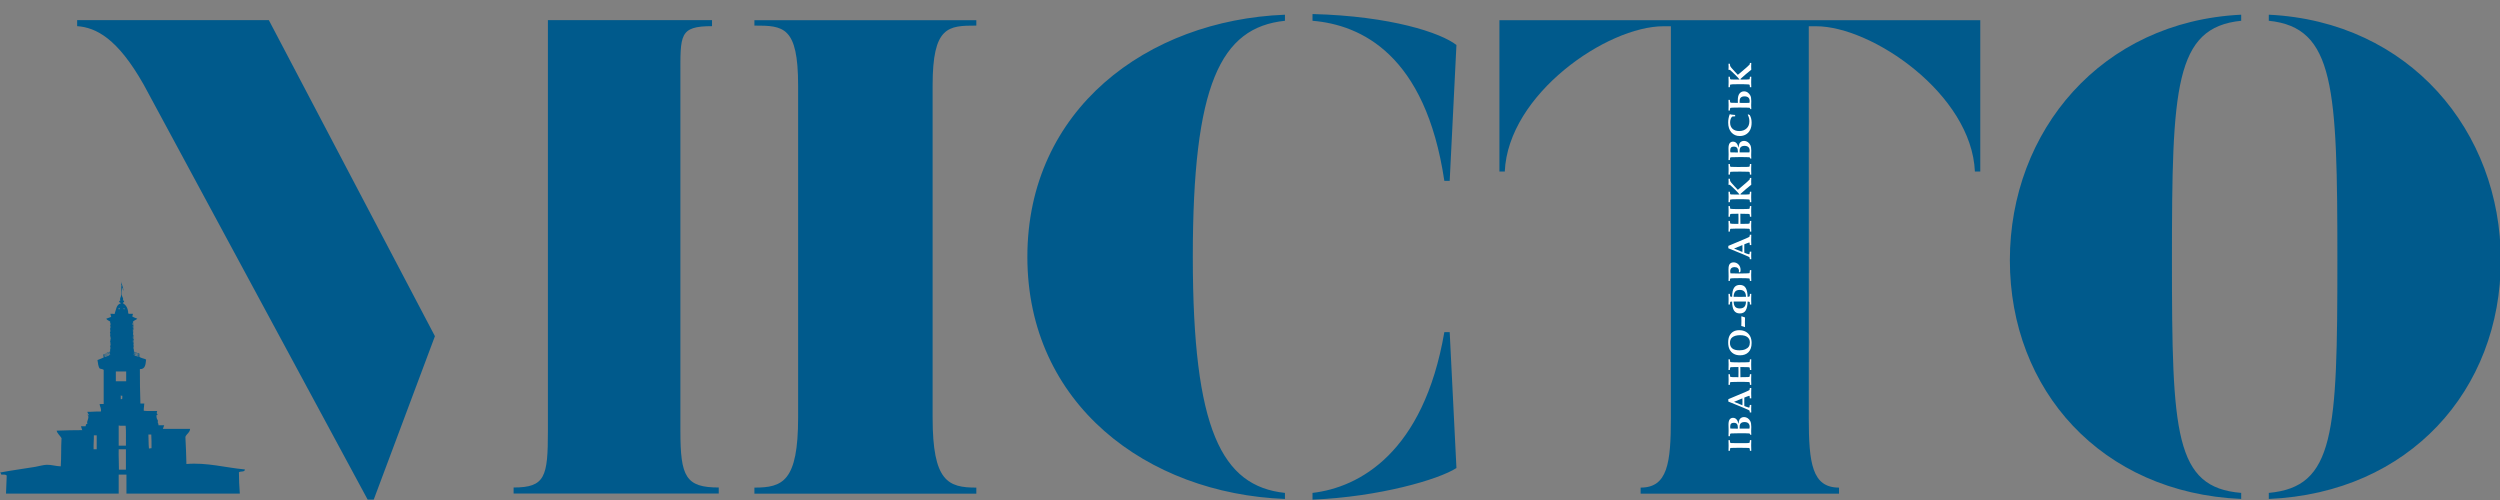
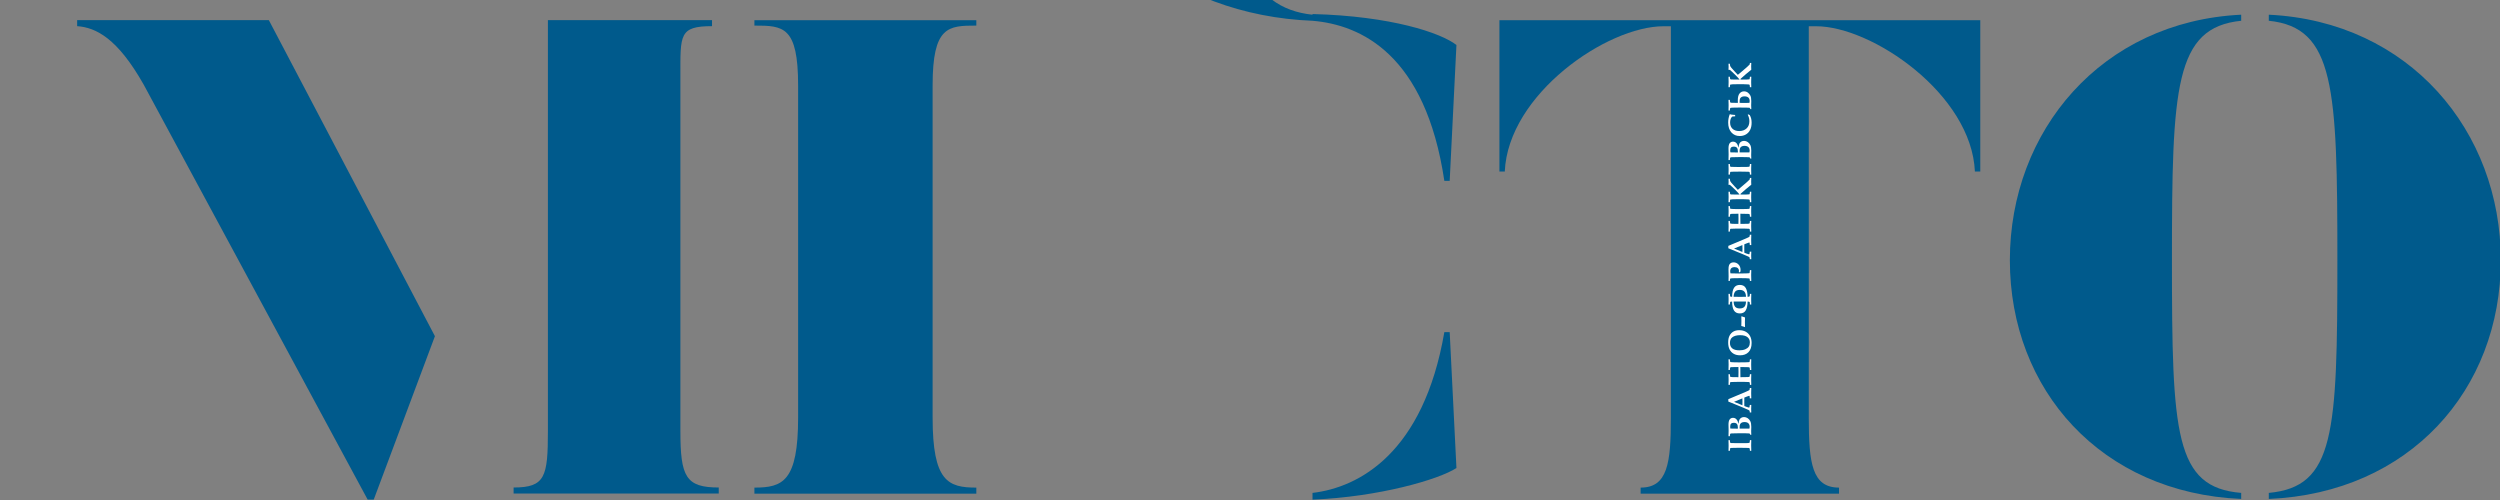
<svg xmlns="http://www.w3.org/2000/svg" xmlns:ns1="http://www.inkscape.org/namespaces/inkscape" xmlns:ns2="http://sodipodi.sourceforge.net/DTD/sodipodi-0.dtd" id="svg2" version="1.1" ns1:version="0.91 r13725" xml:space="preserve" width="600" height="120" viewBox="0 0 600 120" ns2:docname="misto_logo.svg">
  <rect x="0" y="0" width="600" height="120" fill="#808080" stroke="none" />
  <defs id="defs6">
    <clipPath clipPathUnits="userSpaceOnUse" id="clipPath16">
      <path d="m 0,910.454 841.89,0 L 841.89,0 0,0 0,910.454 Z" id="path18" ns1:connector-curvature="0" />
    </clipPath>
  </defs>
  <ns2:namedview pagecolor="#ffffff" bordercolor="#666666" borderopacity="1" objecttolerance="10" gridtolerance="10" guidetolerance="10" ns1:pageopacity="0" ns1:pageshadow="2" ns1:window-width="1920" ns1:window-height="1056" id="namedview4" showgrid="false" ns1:zoom="0.5865283" ns1:cx="546.58383" ns1:cy="74.306277" ns1:window-x="1366" ns1:window-y="0" ns1:window-maximized="1" ns1:current-layer="g10" fit-margin-top="0" fit-margin-left="0" fit-margin-right="0" fit-margin-bottom="0" />
  <g id="g10" ns1:groupmode="layer" ns1:label="logo" transform="matrix(1.25,0,0,-1.25,-4.587,620.076)">
    <g id="g4446" transform="matrix(0.599,0,0,0.599,-7.512,158.434)">
      <g style="fill:#000000;fill-opacity:1" transform="matrix(1.892,0,0,1.892,249.046,407.39)" id="g44">
        <path ns1:connector-curvature="0" id="path46" style="fill:#005a8c;fill-opacity:1;fill-rule:nonzero;stroke:none" d="m 0,0 0,-1.027 -34.752,0 0,1.027 c 5.356,0 5.811,1.817 5.811,9.57 l 0,69.614 27.802,0 0,-1.026 c -5.585,0 -5.357,-1.48 -5.357,-8.432 l 0,-60.156 C -6.496,1.817 -5.584,0 0,0 m -58.451,-2.055 -1.024,0 -37.942,70.301 c -4.443,7.863 -8.089,9.686 -11.279,9.912 l 0,1.026 32.473,0 28.14,-53.549 -10.368,-27.69 z" />
      </g>
      <g style="fill:#005a8c;fill-opacity:1" transform="matrix(1.892,0,0,1.892,331.613,557.173)" id="g48">
        <path ns1:connector-curvature="0" id="path50" style="fill:#005a8c;fill-opacity:1;fill-rule:nonzero;stroke:none" d="m 0,0 0,-0.912 c -4.783,0 -7.405,-0.113 -7.405,-10.139 l 0,-56.285 c 0,-10.82 2.622,-11.848 7.405,-11.848 l 0,-1.027 -37.597,0 0,1.027 c 4.783,0 7.405,1.028 7.405,11.848 l 0,56.285 c 0,10.026 -2.506,10.139 -7.405,10.139 L -37.597,0 0,0 Z" />
      </g>
      <g style="fill:#005a8c;fill-opacity:1" transform="matrix(1.892,0,0,1.892,485.507,413.634)" id="g52">
-         <path ns1:connector-curvature="0" id="path54" style="fill:#005a8c;fill-opacity:1;fill-rule:nonzero;stroke:none" d="m 0,0 c -2.963,-1.935 -13.104,-4.897 -24.384,-5.355 l 0,1.14 c 7.862,0.914 18.799,6.723 22.333,27.231 l 0.908,0 L 0,0 Z m -24.384,75.77 0,1.142 C -11.052,76.566 -2.622,73.717 0,71.668 l -1.143,-23.016 -0.908,0 c -3.19,21.418 -14.128,26.43 -22.333,27.118 m -4.67,-79.985 0,-1.026 c -23.356,0.913 -43.638,16.067 -43.638,41.018 0,24.953 20.282,40.106 43.638,41.021 l 0,-1.028 c -10.938,-1.139 -15.61,-10.825 -15.61,-39.993 0,-29.279 4.899,-38.851 15.61,-39.992" />
+         <path ns1:connector-curvature="0" id="path54" style="fill:#005a8c;fill-opacity:1;fill-rule:nonzero;stroke:none" d="m 0,0 c -2.963,-1.935 -13.104,-4.897 -24.384,-5.355 l 0,1.14 c 7.862,0.914 18.799,6.723 22.333,27.231 l 0.908,0 L 0,0 Z m -24.384,75.77 0,1.142 C -11.052,76.566 -2.622,73.717 0,71.668 l -1.143,-23.016 -0.908,0 c -3.19,21.418 -14.128,26.43 -22.333,27.118 c -23.356,0.913 -43.638,16.067 -43.638,41.018 0,24.953 20.282,40.106 43.638,41.021 l 0,-1.028 c -10.938,-1.139 -15.61,-10.825 -15.61,-39.993 0,-29.279 4.899,-38.851 15.61,-39.992" />
      </g>
      <g style="fill:#005a8c;fill-opacity:1" transform="matrix(1.892,0,0,1.892,653.411,557.173)" id="g56">
        <path ns1:connector-curvature="0" id="path58" style="fill:#005a8c;fill-opacity:1;fill-rule:nonzero;stroke:none" d="m 0,0 0,-25.635 -0.91,0 c -0.571,13.106 -17.436,24.61 -26.892,24.61 l -1.252,0 0,-66.311 c 0,-7.75 0.57,-11.848 5.125,-11.848 l 0,-1.027 -33.61,0 0,1.027 c 4.557,0 5.126,4.098 5.126,11.848 l 0,66.311 -1.252,0 c -9.568,0 -26.318,-11.504 -26.89,-24.61 l -0.908,0 0,25.635 L 0,0 Z" />
      </g>
      <g style="fill:#005a8c;fill-opacity:1" transform="matrix(1.892,0,0,1.892,745.892,403.72)" id="g60">
        <path ns1:connector-curvature="0" id="path62" style="fill:#005a8c;fill-opacity:1;fill-rule:nonzero;stroke:none" d="M 0,0 0,1.026 C 11.163,2.053 11.62,11.05 11.62,40.449 11.62,69.731 11.163,79.872 0,81.011 l 0,1.028 C 23.811,80.899 39.307,62.325 39.307,40.449 39.307,18.46 23.811,1.026 0,0 m -4.675,1.026 0,-1.026 c -23.697,1.026 -39.191,18.46 -39.191,40.449 0,21.876 15.494,40.45 39.191,41.59 l 0,-1.028 c -11.279,-1.139 -11.732,-11.28 -11.732,-40.562 0,-29.399 0.453,-38.509 11.732,-39.423" />
      </g>
      <g style="fill:#005a8c;fill-opacity:1" transform="matrix(1.892,0,0,1.892,48.753,424.119)" id="g64">
-         <path ns1:connector-curvature="0" id="path66" style="fill:#005a8c;fill-opacity:1;fill-rule:evenodd;stroke:none" d="m 0,0 0.481,0 0,-2.365 -0.525,0 C -0.078,-1.527 0.014,-0.818 0,0 m 2.671,13.931 c 0.144,-0.078 -0.05,-0.177 -0.088,-0.22 l 0.177,0 c -0.194,-0.256 -0.738,-0.4 -1.008,-0.438 0.17,0.255 0.62,0.227 0.831,0.438 -0.329,-0.065 -0.569,-0.217 -0.875,-0.307 0.155,0.341 0.705,0.288 0.963,0.527 m 0.132,0 c -0.037,-0.259 0.025,0.176 0,0 m 0,0.438 c -0.037,-0.26 0.025,0.177 0,0 m 0,0.613 c 0.082,0.108 0.03,-0.289 0.044,-0.394 -0.081,-0.106 -0.031,0.289 -0.044,0.394 m 0,0.528 C 2.876,15.636 2.837,15.283 2.847,15.201 2.773,15.077 2.811,15.425 2.803,15.51 m 0,1.75 c 0.051,0.142 0.05,-0.117 0.044,-0.174 -0.051,-0.142 -0.05,0.117 -0.044,0.174 m 0,0.658 C 2.887,18.013 2.83,17.598 2.847,17.479 2.763,17.385 2.818,17.8 2.803,17.918 m 0,0.569 c 0.078,0.118 0.031,-0.257 0.044,-0.35 -0.078,-0.117 -0.033,0.256 -0.044,0.35 m 0,0.527 c 0.078,0.118 0.031,-0.257 0.044,-0.35 -0.078,-0.118 -0.033,0.255 -0.044,0.35 m 0,-5.303 c 0.051,0.174 0.051,-0.172 0,0 m 0.92,-2.889 1.752,0 0,-1.665 -1.752,0 0,1.665 z m 0.526,10.776 c 0.161,0.004 0.15,-0.219 0.043,-0.264 -0.185,0.021 -0.102,0.174 -0.043,0.264 m 0.438,3.854 C 4.747,25.594 4.73,25.299 4.73,25.233 4.67,25.094 4.687,25.387 4.687,25.452 m 0.481,-3.896 0,-0.222 C 5.045,21.328 5.042,21.441 5.037,21.556 l 0.131,0 z M 4.774,6.133 l -0.219,0 0,0.615 C 4.658,6.748 4.684,6.672 4.819,6.701 4.801,6.517 4.86,6.251 4.774,6.133 m 0.657,-7.887 -1.225,0 0,3.419 C 4.516,1.568 5.005,1.648 5.388,1.623 5.49,0.584 5.402,-0.643 5.431,-1.754 m 0,-4.071 -1.182,0 c 0.007,1.218 -0.076,2.167 -0.043,3.46 l 1.225,0 0,-3.46 z M 6.57,19.101 C 6.665,19.02 6.663,18.844 6.657,18.664 6.476,18.656 6.612,18.968 6.57,19.101 M 6.614,18.4 C 6.591,18.437 6.568,18.471 6.57,18.531 6.797,18.435 6.557,17.796 6.614,18.4 m 0,-0.57 C 6.591,17.865 6.568,17.901 6.57,17.96 6.8,17.821 6.553,17.172 6.614,17.83 m 0.089,-1.488 c -0.186,0.004 -0.044,0.335 -0.089,0.48 0.066,0.049 0.05,-0.356 0.089,-0.48 m 0,-0.658 C 6.515,15.701 6.66,16.051 6.614,16.209 6.705,16.096 6.708,15.893 6.703,15.684 m 0,-0.483 C 6.624,15.086 6.669,15.459 6.657,15.553 6.736,15.67 6.69,15.297 6.703,15.201 m 0,-0.613 c -0.086,-0.095 -0.029,0.32 -0.046,0.438 0.086,0.095 0.029,-0.32 0.046,-0.438 m 0,-0.525 c 0.05,0.175 0.05,-0.174 0,0 m 0,-0.219 c 0.05,0.174 0.05,-0.172 0,0 m -0.046,0.525 c 0.03,0.127 -0.088,-0.384 0,0 m 0.046,-0.658 c 0.002,0.005 -0.004,0.045 0,0.045 0.21,0.035 -0.21,-0.28 0,-0.045 m 0.919,-0.394 c -0.31,0.087 -0.685,0.103 -0.833,0.353 0.3,-0.096 0.673,-0.114 0.833,-0.353 M 6.789,14.063 C 7.028,13.973 7.703,13.873 7.534,13.67 7.546,13.608 7.631,13.619 7.665,13.58 7.49,13.469 6.893,13.643 6.789,13.889 7.07,13.849 7.243,13.699 7.534,13.67 7.347,13.863 6.904,13.798 6.789,14.063 M 9.725,0.133 C 9.769,-0.611 9.777,-1.391 9.769,-2.189 9.576,-2.16 9.521,-2.264 9.331,-2.234 9.256,-1.488 9.28,-0.648 9.242,0.133 l 0.483,0 z m -25.409,-6.791 c 0.364,0 0.782,0.051 0.92,-0.176 -0.045,-0.984 -0.084,-2.005 -0.12,-3.037 l 19.09,0 0,3.213 c 0.386,-0.008 0.982,0.012 1.225,0 l 0.089,0 0,-3.213 19.207,0 c -0.085,1.216 -0.153,2.419 -0.152,3.607 0.258,0.237 1.02,-0.027 1.008,0.483 -3.272,0.297 -6.454,1.213 -9.901,0.92 -0.035,1.554 -0.093,3.089 -0.175,4.599 0.208,0.517 0.789,0.762 0.789,1.358 l -4.601,0 c 0.072,0.207 0.16,0.396 0.22,0.611 l -0.963,0 c 0.016,0.43 -0.238,0.363 -0.089,0.746 -0.162,0.315 -0.259,0.443 -0.262,0.877 0.028,0.145 0.187,0.164 0.262,0.264 C 10.537,3.587 10.674,3.92 10.731,4.118 9.987,4.147 9.126,4.061 8.454,4.162 8.433,4.619 8.537,4.955 8.542,5.389 l -0.657,0 c -0.076,2.007 -0.081,3.67 -0.089,5.825 0.928,-0.036 0.97,0.813 1.052,1.623 -0.339,0.2 -0.868,0.21 -1.138,0.48 l 0,0.527 c -0.322,0.101 -0.672,0.176 -0.921,0.349 -0.078,0.99 0.045,2.178 -0.132,3.067 -0.025,-0.09 0.055,-0.288 -0.043,-0.305 0.095,0.635 0.162,1.93 0,2.277 0.163,0.26 0.548,0.298 0.744,0.524 -0.279,0.113 -0.574,0.215 -0.831,0.353 -0.015,0.204 0.086,0.291 0.087,0.481 -0.255,0.023 -0.605,-0.051 -0.788,0.045 -0.027,0.863 -0.347,1.433 -0.921,1.751 0.019,0.171 0.261,0.12 0.22,0.35 -0.014,0.118 -0.185,0.08 -0.22,0.174 0.196,0.252 -0.143,0.526 -0.175,0.877 -0.034,0.395 0.072,0.842 0.044,1.229 0.17,-0.08 0.102,-0.396 0.22,-0.527 0.022,0.636 -0.339,1.121 -0.351,1.576 -0.059,-0.743 0.079,-1.605 0,-2.278 C 4.596,23.389 4.304,23.104 4.511,22.869 4.41,22.808 4.268,22.791 4.292,22.605 4.337,22.475 4.543,22.506 4.555,22.342 3.783,22.167 3.767,21.232 3.503,20.546 3.309,20.599 3.056,20.595 2.803,20.59 2.816,20.384 2.896,20.244 2.935,20.063 2.635,19.983 2.402,19.836 2.102,19.756 2.229,19.508 2.526,19.423 2.76,19.277 2.82,18.393 2.676,17.654 2.76,16.864 2.773,16.731 2.856,16.557 2.847,16.386 2.836,16.203 2.632,15.941 2.803,15.727 2.83,15.873 2.747,16.135 2.847,16.209 2.788,15.566 2.725,14.93 2.76,14.193 2.441,14.074 2.117,13.96 1.838,13.8 2.183,13.825 2.487,14.107 2.76,14.063 2.604,13.939 1.65,13.463 1.752,13.756 l -0.088,0 C 1.553,13.629 1.649,13.334 1.664,13.187 1.336,13.018 0.961,12.896 0.613,12.748 0.709,12.232 0.723,11.629 1.007,11.303 1.24,11.244 1.503,11.217 1.664,11.086 l 0,-5.783 C 1.437,5.281 1.121,5.35 0.963,5.256 1.031,4.871 1.31,4.473 1.182,4.029 0.376,4.063 -0.294,3.96 -1.096,3.987 -1.069,3.734 -0.83,3.467 -0.79,3.374 -0.936,3.372 -0.938,3.516 -1.096,3.507 -0.619,3.004 -1.318,2.424 -1.096,1.928 -1.379,1.979 -1.343,1.707 -1.403,1.534 l -0.788,0 C -2.139,1.292 -2.025,1.117 -1.973,0.877 -3.482,0.861 -4.81,0.859 -6.31,0.788 c 0.149,-0.55 0.581,-0.821 0.833,-1.27 -0.098,-1.538 -0.025,-3.245 -0.131,-4.774 -0.801,0.012 -1.579,0.287 -2.366,0.262 -0.628,-0.018 -1.31,-0.24 -1.971,-0.351 -1.974,-0.324 -4.007,-0.593 -5.957,-0.963 0.143,-0.046 0.153,-0.225 0.218,-0.35" />
-       </g>
+         </g>
      <g transform="matrix(1.892,0,0,1.892,580.014,419.154)" id="g70">
        <path ns1:connector-curvature="0" id="path72" style="fill:#ffffff;fill-opacity:1;fill-rule:nonzero;stroke:none" d="M 0,0 -0.231,0 C -0.244,0.252 -0.265,0.395 -0.295,0.428 -0.324,0.46 -0.396,0.48 -0.512,0.487 -0.754,0.502 -1.205,0.509 -1.866,0.509 -2.119,0.509 -2.485,0.506 -2.967,0.498 -3.295,0.494 -3.476,0.487 -3.507,0.477 -3.539,0.466 -3.563,0.446 -3.577,0.418 -3.599,0.379 -3.615,0.238 -3.63,0 l -0.231,0 c 0.012,0.379 0.019,0.667 0.019,0.867 0,0.345 -0.007,0.656 -0.019,0.936 l 0.231,0 c 0.015,-0.251 0.034,-0.393 0.059,-0.425 0.025,-0.032 0.083,-0.053 0.172,-0.063 0.176,-0.013 0.533,-0.021 1.071,-0.021 0.716,0 1.214,0.002 1.495,0.008 0.282,0.006 0.449,0.022 0.502,0.05 0.025,0.01 0.044,0.034 0.058,0.07 0.012,0.035 0.027,0.162 0.042,0.381 L 0,1.803 -0.009,1.478 C -0.016,1.272 -0.02,1.089 -0.02,0.928 L 0,0 Z" />
      </g>
      <g transform="matrix(1.892,0,0,1.892,579.422,426.277)" id="g74">
        <path ns1:connector-curvature="0" id="path76" style="fill:#ffffff;fill-opacity:1;fill-rule:nonzero;stroke:none" d="m 0,0 c 0.027,0.106 0.041,0.206 0.041,0.3 0,0.26 -0.075,0.459 -0.225,0.598 -0.149,0.139 -0.369,0.208 -0.659,0.208 -0.188,0 -0.344,-0.031 -0.463,-0.094 C -1.427,0.949 -1.516,0.862 -1.574,0.751 -1.634,0.641 -1.662,0.483 -1.662,0.278 L -1.66,0 -1.588,0 -0.876,-0.005 -0.154,0 0,0 Z m -1.957,-0.008 0,0.144 c 0,0.309 -0.056,0.527 -0.168,0.653 -0.111,0.126 -0.287,0.189 -0.525,0.189 -0.21,0 -0.364,-0.051 -0.462,-0.154 -0.1,-0.101 -0.15,-0.268 -0.15,-0.502 0,-0.086 0.008,-0.191 0.023,-0.316 0.563,-0.011 0.908,-0.017 1.035,-0.017 l 0.247,0.003 z m 2.27,-1.056 -0.129,0 c -0.063,0.104 -0.12,0.184 -0.17,0.239 -0.253,0.022 -0.814,0.033 -1.679,0.033 -0.628,0 -1.072,-0.01 -1.332,-0.027 -0.142,-0.009 -0.224,-0.029 -0.248,-0.059 -0.036,-0.039 -0.061,-0.18 -0.071,-0.418 l -0.232,0 0.011,0.528 0.009,0.406 c 0,0.122 -0.003,0.303 -0.01,0.544 -0.006,0.233 -0.01,0.4 -0.01,0.501 0,0.407 0.069,0.699 0.204,0.875 0.137,0.176 0.323,0.264 0.558,0.264 0.242,0 0.44,-0.087 0.594,-0.26 0.153,-0.174 0.262,-0.42 0.329,-0.737 l 0.021,0 c 0.033,0.326 0.083,0.555 0.15,0.688 0.066,0.131 0.169,0.237 0.308,0.318 0.14,0.08 0.298,0.121 0.477,0.121 0.219,0 0.426,-0.066 0.62,-0.2 C -0.093,1.619 0.057,1.443 0.159,1.224 0.262,1.004 0.313,0.695 0.313,0.298 0.313,0.219 0.311,0.101 0.304,-0.057 0.298,-0.204 0.294,-0.324 0.294,-0.418 c 0,-0.104 0.007,-0.319 0.019,-0.646" />
      </g>
      <g transform="matrix(1.892,0,0,1.892,574.489,434.848)" id="g78">
        <path ns1:connector-curvature="0" id="path80" style="fill:#ffffff;fill-opacity:1;fill-rule:nonzero;stroke:none" d="m 0,0 1.415,-0.58 c 0.01,0.169 0.014,0.354 0.014,0.559 0,0.212 -0.004,0.417 -0.014,0.611 L 0,0 Z M 2.67,-1.805 C 2.661,-1.633 2.644,-1.526 2.618,-1.485 2.6,-1.458 2.53,-1.415 2.409,-1.356 2.171,-1.245 1.84,-1.102 1.415,-0.927 l -2.386,0.975 0,0.403 2.956,1.244 c 0.373,0.162 0.578,0.261 0.613,0.299 0.036,0.038 0.06,0.153 0.072,0.349 l 0.251,0 C 2.908,2.043 2.901,1.761 2.901,1.495 2.901,1.178 2.908,0.876 2.921,0.59 l -0.251,0 C 2.661,0.809 2.649,0.935 2.634,0.969 2.619,1.002 2.592,1.02 2.553,1.02 2.519,1.02 2.401,0.98 2.203,0.904 L 1.743,0.723 C 1.737,0.494 1.734,0.24 1.734,-0.041 c 0,-0.245 0.003,-0.467 0.009,-0.667 L 2.052,-0.829 C 2.137,-0.862 2.262,-0.902 2.429,-0.95 2.466,-0.961 2.5,-0.967 2.53,-0.967 c 0.041,0 0.072,0.019 0.088,0.054 0.017,0.036 0.034,0.165 0.052,0.387 l 0.251,0 c -0.013,-0.18 -0.02,-0.404 -0.02,-0.671 0,-0.255 0.007,-0.457 0.02,-0.608 l -0.251,0 z" />
      </g>
      <g transform="matrix(1.892,0,0,1.892,580.014,440.29)" id="g82">
        <path ns1:connector-curvature="0" id="path84" style="fill:#ffffff;fill-opacity:1;fill-rule:nonzero;stroke:none" d="M 0,0 -0.231,0 C -0.242,0.242 -0.259,0.38 -0.279,0.411 -0.3,0.444 -0.344,0.465 -0.41,0.477 -0.511,0.495 -0.765,0.504 -1.172,0.504 L -2.678,0.501 C -3.186,0.499 -3.463,0.49 -3.509,0.474 -3.536,0.465 -3.558,0.448 -3.572,0.427 -3.597,0.39 -3.615,0.247 -3.63,0 l -0.231,0 c 0.012,0.368 0.019,0.659 0.019,0.874 0,0.34 -0.007,0.65 -0.019,0.932 l 0.231,0 c 0.015,-0.226 0.031,-0.359 0.049,-0.4 0.012,-0.023 0.028,-0.041 0.05,-0.052 0.035,-0.018 0.141,-0.031 0.319,-0.039 0.265,-0.008 0.532,-0.012 0.804,-0.012 l 0.228,0 c 0.009,0.189 0.014,0.492 0.014,0.906 0,0.368 -0.005,0.639 -0.014,0.813 C -2.775,3.023 -3.172,3.018 -3.369,3.003 -3.473,2.995 -3.537,2.977 -3.562,2.945 -3.597,2.903 -3.619,2.762 -3.63,2.519 l -0.231,0 c 0.012,0.456 0.019,0.764 0.019,0.925 0,0.277 -0.007,0.569 -0.019,0.877 l 0.231,0 C -3.615,4.087 -3.599,3.95 -3.577,3.911 -3.566,3.89 -3.551,3.872 -3.528,3.861 -3.49,3.845 -3.341,3.833 -3.079,3.825 -2.68,3.813 -2.355,3.807 -2.108,3.807 l 1.25,0.016 c 0.282,0.004 0.444,0.012 0.486,0.025 0.043,0.012 0.072,0.034 0.09,0.063 0.017,0.029 0.035,0.166 0.051,0.41 L 0,4.321 -0.009,4.017 C -0.016,3.787 -0.02,3.607 -0.02,3.478 -0.02,3.206 -0.013,2.887 0,2.519 l -0.231,0 C -0.242,2.762 -0.263,2.9 -0.291,2.934 -0.319,2.967 -0.395,2.987 -0.517,2.995 -0.725,3.008 -1.17,3.017 -1.853,3.022 l 0,-0.684 c 0,-0.394 0.004,-0.739 0.012,-1.035 l 0.182,0 c 0.48,0 0.841,0.006 1.081,0.018 0.162,0.01 0.256,0.032 0.282,0.066 0.026,0.035 0.049,0.175 0.065,0.419 L 0,1.806 -0.009,1.48 C -0.016,1.274 -0.02,1.091 -0.02,0.929 L 0,0 Z" />
      </g>
      <g transform="matrix(1.892,0,0,1.892,579.556,453.921)" id="g86">
        <path ns1:connector-curvature="0" id="path88" style="fill:#ffffff;fill-opacity:1;fill-rule:nonzero;stroke:none" d="m 0,0 c 0,0.369 -0.136,0.663 -0.409,0.882 -0.273,0.22 -0.688,0.329 -1.243,0.329 -0.584,0 -1.033,-0.125 -1.345,-0.377 -0.251,-0.203 -0.377,-0.518 -0.377,-0.941 0,-0.397 0.132,-0.704 0.394,-0.92 0.262,-0.218 0.667,-0.327 1.211,-0.327 0.394,0 0.727,0.06 0.999,0.179 0.273,0.119 0.469,0.271 0.589,0.455 C -0.06,-0.535 0,-0.295 0,0 m 0.297,-0.104 c 0,-0.677 -0.173,-1.196 -0.522,-1.555 -0.346,-0.36 -0.826,-0.539 -1.434,-0.539 -0.426,0 -0.788,0.087 -1.086,0.261 -0.298,0.174 -0.527,0.416 -0.687,0.725 -0.159,0.309 -0.239,0.706 -0.239,1.193 0,0.468 0.076,0.85 0.23,1.147 0.153,0.298 0.366,0.527 0.638,0.687 0.273,0.161 0.607,0.242 1.003,0.242 0.43,0 0.8,-0.089 1.113,-0.265 C -0.374,1.615 -0.132,1.367 0.04,1.048 0.211,0.728 0.297,0.344 0.297,-0.104" />
      </g>
      <g transform="matrix(1.892,0,0,1.892,578.005,458.885)" id="g90">
        <path ns1:connector-curvature="0" id="path92" style="fill:#ffffff;fill-opacity:1;fill-rule:nonzero;stroke:none" d="m 0,0 -0.053,-0.038 c -0.159,0.073 -0.35,0.134 -0.574,0.182 0.011,0.338 0.017,0.616 0.017,0.83 0,0.226 -0.006,0.483 -0.017,0.773 l 0.055,0.039 C -0.405,1.719 -0.214,1.654 0,1.593 -0.011,1.289 -0.017,1.017 -0.017,0.776 -0.017,0.53 -0.011,0.271 0,0" />
      </g>
      <g transform="matrix(1.892,0,0,1.892,578.313,468.512)" id="g94">
        <path ns1:connector-curvature="0" id="path96" style="fill:#ffffff;fill-opacity:1;fill-rule:nonzero;stroke:none" d="M 0,0 C -0.008,0.779 -0.36,1.17 -1.056,1.17 -1.449,1.17 -1.721,1.058 -1.87,0.836 -2.021,0.613 -2.095,0.334 -2.095,0 l 1.119,-0.006 c 0.158,0 0.484,0.002 0.976,0.006 m 0,-0.802 -0.976,0.006 c -0.122,0 -0.495,-0.002 -1.119,-0.006 0.017,-0.415 0.107,-0.714 0.272,-0.896 0.164,-0.182 0.42,-0.273 0.767,-0.273 0.345,0 0.606,0.092 0.782,0.277 0.174,0.183 0.266,0.481 0.274,0.892 m 0.899,-0.503 -0.231,0 c -0.009,0.239 -0.025,0.379 -0.05,0.422 -0.023,0.044 -0.139,0.07 -0.348,0.081 0,-0.631 -0.101,-1.124 -0.302,-1.479 -0.201,-0.357 -0.537,-0.534 -1.009,-0.534 -0.447,0 -0.776,0.162 -0.986,0.488 -0.21,0.326 -0.317,0.834 -0.319,1.525 -0.152,-0.005 -0.243,-0.013 -0.275,-0.025 -0.03,-0.012 -0.054,-0.039 -0.068,-0.082 -0.015,-0.044 -0.029,-0.175 -0.041,-0.396 l -0.232,0 c 0.013,0.345 0.02,0.654 0.02,0.925 0,0.242 -0.007,0.536 -0.02,0.883 l 0.232,0 C -2.718,0.283 -2.704,0.151 -2.689,0.108 -2.675,0.065 -2.652,0.038 -2.622,0.026 -2.592,0.014 -2.5,0.005 -2.346,0 c 0.004,0.691 0.111,1.2 0.321,1.526 0.208,0.326 0.537,0.489 0.984,0.489 0.472,0 0.808,-0.179 1.009,-0.536 C 0.169,1.122 0.27,0.629 0.27,0 0.479,0.011 0.595,0.038 0.618,0.081 0.643,0.124 0.659,0.265 0.668,0.503 l 0.231,0 C 0.899,0.471 0.896,0.353 0.891,0.151 0.884,-0.082 0.88,-0.265 0.88,-0.396 0.887,-0.699 0.894,-1.002 0.899,-1.305" />
      </g>
      <g transform="matrix(1.892,0,0,1.892,580.014,473.6)" id="g98">
        <path ns1:connector-curvature="0" id="path100" style="fill:#ffffff;fill-opacity:1;fill-rule:nonzero;stroke:none" d="M 0,0 -0.231,0 C -0.247,0.219 -0.265,0.343 -0.283,0.372 -0.295,0.394 -0.313,0.41 -0.342,0.421 -0.388,0.44 -0.577,0.453 -0.911,0.461 -1.245,0.47 -1.568,0.474 -1.883,0.474 -2.468,0.474 -2.886,0.468 -3.138,0.456 -3.389,0.443 -3.529,0.425 -3.559,0.398 -3.588,0.372 -3.607,0.292 -3.616,0.159 L -3.63,0 l -0.231,0 0.01,0.312 c 0.006,0.192 0.009,0.345 0.009,0.459 0,0.156 -0.004,0.407 -0.012,0.753 -0.004,0.188 -0.007,0.326 -0.007,0.414 0,0.329 0.031,0.571 0.092,0.727 0.063,0.157 0.158,0.276 0.284,0.358 0.126,0.081 0.283,0.123 0.47,0.123 0.34,0 0.625,-0.121 0.855,-0.362 0.229,-0.241 0.344,-0.548 0.344,-0.921 0,-0.047 -0.004,-0.098 -0.011,-0.151 C -1.835,1.659 -1.845,1.602 -1.857,1.541 -1.923,1.511 -1.986,1.477 -2.048,1.442 l -0.068,0.064 c 0.008,0.04 0.014,0.077 0.019,0.111 0.005,0.034 0.008,0.065 0.008,0.093 0,0.185 -0.063,0.336 -0.191,0.453 -0.128,0.117 -0.306,0.176 -0.535,0.176 -0.255,0 -0.446,-0.061 -0.572,-0.182 -0.125,-0.121 -0.188,-0.3 -0.188,-0.535 0,-0.096 0.013,-0.208 0.041,-0.337 0.565,-0.018 1.044,-0.027 1.435,-0.027 0.133,0 0.553,0.008 1.263,0.021 0.28,0.006 0.441,0.016 0.483,0.029 0.032,0.008 0.054,0.026 0.067,0.051 0.019,0.041 0.039,0.198 0.055,0.468 L 0,1.827 C -0.013,1.503 -0.02,1.229 -0.02,1.008 -0.02,0.908 -0.013,0.572 0,0" />
      </g>
      <g transform="matrix(1.892,0,0,1.892,574.489,483.983)" id="g102">
        <path ns1:connector-curvature="0" id="path104" style="fill:#ffffff;fill-opacity:1;fill-rule:nonzero;stroke:none" d="m 0,0 1.415,-0.581 c 0.01,0.169 0.014,0.355 0.014,0.56 0,0.212 -0.004,0.416 -0.014,0.61 L 0,0 Z M 2.67,-1.806 C 2.661,-1.633 2.644,-1.526 2.618,-1.486 2.6,-1.459 2.53,-1.416 2.409,-1.357 2.171,-1.245 1.84,-1.102 1.415,-0.928 l -2.386,0.975 0,0.404 2.956,1.244 c 0.373,0.161 0.578,0.261 0.613,0.299 0.036,0.037 0.06,0.153 0.072,0.348 l 0.251,0 C 2.908,2.043 2.901,1.761 2.901,1.494 c 0,-0.317 0.007,-0.619 0.02,-0.905 l -0.251,0 C 2.661,0.808 2.649,0.934 2.634,0.968 2.619,1.002 2.592,1.019 2.553,1.019 2.519,1.019 2.401,0.979 2.203,0.903 L 1.743,0.722 C 1.737,0.494 1.734,0.239 1.734,-0.042 c 0,-0.244 0.003,-0.466 0.009,-0.667 L 2.052,-0.83 c 0.085,-0.032 0.21,-0.072 0.377,-0.12 0.037,-0.011 0.071,-0.017 0.101,-0.017 0.041,0 0.072,0.018 0.088,0.053 0.017,0.036 0.034,0.165 0.052,0.387 l 0.251,0 c -0.013,-0.18 -0.02,-0.404 -0.02,-0.671 0,-0.255 0.007,-0.457 0.02,-0.608 l -0.251,0 z" />
      </g>
      <g transform="matrix(1.892,0,0,1.892,580.014,489.425)" id="g106">
        <path ns1:connector-curvature="0" id="path108" style="fill:#ffffff;fill-opacity:1;fill-rule:nonzero;stroke:none" d="M 0,0 -0.231,0 C -0.242,0.241 -0.259,0.378 -0.279,0.41 -0.3,0.443 -0.344,0.464 -0.41,0.476 -0.511,0.494 -0.765,0.503 -1.172,0.503 L -2.678,0.5 C -3.186,0.498 -3.463,0.489 -3.509,0.473 -3.536,0.463 -3.558,0.447 -3.572,0.426 -3.597,0.389 -3.615,0.246 -3.63,0 l -0.231,0 c 0.012,0.367 0.019,0.658 0.019,0.873 0,0.34 -0.007,0.65 -0.019,0.932 l 0.231,0 C -3.615,1.579 -3.599,1.446 -3.581,1.406 -3.569,1.382 -3.553,1.364 -3.531,1.354 -3.496,1.335 -3.39,1.322 -3.212,1.315 -2.947,1.306 -2.68,1.301 -2.408,1.301 l 0.228,0 c 0.009,0.19 0.014,0.493 0.014,0.907 0,0.368 -0.005,0.639 -0.014,0.813 C -2.775,3.023 -3.172,3.017 -3.369,3.002 -3.473,2.994 -3.537,2.976 -3.562,2.944 -3.597,2.902 -3.619,2.76 -3.63,2.518 l -0.231,0 c 0.012,0.456 0.019,0.764 0.019,0.925 0,0.278 -0.007,0.57 -0.019,0.877 l 0.231,0 C -3.615,4.085 -3.599,3.948 -3.577,3.91 -3.566,3.888 -3.551,3.872 -3.528,3.86 -3.49,3.844 -3.341,3.832 -3.079,3.824 -2.68,3.812 -2.355,3.806 -2.108,3.806 l 1.25,0.016 c 0.282,0.004 0.444,0.012 0.486,0.025 0.043,0.012 0.072,0.034 0.09,0.063 0.017,0.029 0.035,0.166 0.051,0.41 L 0,4.32 -0.009,4.016 C -0.016,3.786 -0.02,3.606 -0.02,3.477 -0.02,3.205 -0.013,2.886 0,2.518 l -0.231,0 c -0.011,0.243 -0.032,0.381 -0.06,0.415 -0.028,0.033 -0.104,0.054 -0.226,0.061 -0.208,0.013 -0.653,0.022 -1.336,0.027 l 0,-0.684 c 0,-0.394 0.004,-0.739 0.012,-1.036 l 0.182,0 c 0.48,0 0.841,0.007 1.081,0.019 0.162,0.009 0.256,0.032 0.282,0.066 0.026,0.035 0.049,0.174 0.065,0.419 L 0,1.805 -0.009,1.479 C -0.016,1.273 -0.02,1.09 -0.02,0.929 L 0,0 Z" />
      </g>
      <g transform="matrix(1.892,0,0,1.892,580.014,498.848)" id="g110">
        <path ns1:connector-curvature="0" id="path112" style="fill:#ffffff;fill-opacity:1;fill-rule:nonzero;stroke:none" d="m 0,0 -0.231,0 c -0.016,0.225 -0.032,0.352 -0.044,0.379 -0.009,0.02 -0.022,0.035 -0.037,0.045 -0.024,0.018 -0.08,0.033 -0.165,0.044 -0.144,0.02 -0.412,0.031 -0.803,0.033 l -1.037,0.003 c -0.33,0 -0.607,-0.005 -0.829,-0.016 C -3.367,0.479 -3.497,0.464 -3.534,0.445 -3.558,0.435 -3.575,0.416 -3.589,0.391 -3.607,0.352 -3.621,0.222 -3.63,0 l -0.231,0 c 0.012,0.332 0.019,0.628 0.019,0.888 0,0.311 -0.007,0.606 -0.019,0.884 l 0.231,0 C -3.613,1.54 -3.593,1.405 -3.569,1.37 -3.545,1.334 -3.488,1.313 -3.396,1.305 -3.28,1.296 -2.818,1.29 -2.009,1.288 l 0,0.038 C -2.157,1.512 -2.406,1.778 -2.757,2.127 -3.105,2.475 -3.397,2.744 -3.63,2.936 L -3.731,2.938 -3.833,2.936 -3.861,2.96 c 0.012,0.199 0.019,0.37 0.019,0.512 0,0.147 -0.007,0.314 -0.019,0.5 l 0.231,0 0.017,-0.158 C -3.601,3.69 -3.587,3.609 -3.572,3.573 -3.539,3.5 -3.472,3.401 -3.368,3.278 -3.216,3.096 -3.006,2.863 -2.74,2.583 l 0.461,-0.489 0.311,0.254 c 0.367,0.298 0.783,0.654 1.249,1.069 0.269,0.238 0.416,0.381 0.444,0.428 0.018,0.033 0.033,0.12 0.044,0.261 L 0,4.106 -0.006,3.961 -0.02,3.472 C -0.02,3.339 -0.013,3.169 0,2.96 -0.19,2.812 -0.496,2.56 -0.916,2.206 -1.232,1.942 -1.519,1.69 -1.774,1.45 -1.809,1.42 -1.827,1.398 -1.833,1.386 -1.837,1.375 -1.839,1.364 -1.839,1.353 c 0,-0.027 0.012,-0.045 0.033,-0.057 0.015,-0.005 0.088,-0.008 0.221,-0.008 L -0.751,1.3 c 0.244,0.003 0.385,0.013 0.42,0.03 0.026,0.011 0.045,0.028 0.056,0.055 0.016,0.036 0.031,0.166 0.044,0.387 L 0,1.772 C -0.013,1.5 -0.02,1.197 -0.02,0.865 -0.02,0.698 -0.013,0.409 0,0" />
      </g>
      <g transform="matrix(1.892,0,0,1.892,580.014,507.68)" id="g114">
        <path ns1:connector-curvature="0" id="path116" style="fill:#ffffff;fill-opacity:1;fill-rule:nonzero;stroke:none" d="M 0,0 -0.231,0 C -0.244,0.252 -0.265,0.395 -0.295,0.427 -0.324,0.46 -0.396,0.48 -0.512,0.487 -0.754,0.502 -1.205,0.509 -1.866,0.509 -2.119,0.509 -2.485,0.506 -2.967,0.498 -3.295,0.495 -3.476,0.487 -3.507,0.477 -3.539,0.465 -3.563,0.446 -3.577,0.419 -3.599,0.378 -3.615,0.238 -3.63,0 l -0.231,0 c 0.012,0.378 0.019,0.667 0.019,0.867 0,0.345 -0.007,0.657 -0.019,0.936 l 0.231,0 c 0.015,-0.251 0.034,-0.393 0.059,-0.425 0.025,-0.032 0.083,-0.053 0.172,-0.063 0.176,-0.014 0.533,-0.022 1.071,-0.022 0.716,0 1.214,0.004 1.495,0.009 0.282,0.006 0.449,0.021 0.502,0.05 0.025,0.01 0.044,0.034 0.058,0.07 0.012,0.035 0.027,0.163 0.042,0.381 L 0,1.803 -0.009,1.479 C -0.016,1.272 -0.02,1.089 -0.02,0.928 L 0,0 Z" />
      </g>
      <g transform="matrix(1.892,0,0,1.892,579.422,514.805)" id="g118">
        <path ns1:connector-curvature="0" id="path120" style="fill:#ffffff;fill-opacity:1;fill-rule:nonzero;stroke:none" d="m 0,0 c 0.027,0.106 0.041,0.206 0.041,0.299 0,0.26 -0.075,0.459 -0.225,0.598 -0.149,0.139 -0.369,0.209 -0.659,0.209 -0.188,0 -0.344,-0.032 -0.463,-0.094 C -1.427,0.948 -1.516,0.861 -1.574,0.75 -1.634,0.64 -1.662,0.481 -1.662,0.276 L -1.66,0 -1.588,0 -0.876,-0.006 -0.154,0 0,0 Z m -1.957,-0.009 0,0.144 c 0,0.309 -0.056,0.528 -0.168,0.653 -0.111,0.126 -0.287,0.189 -0.525,0.189 -0.21,0 -0.364,-0.051 -0.462,-0.153 -0.1,-0.102 -0.15,-0.269 -0.15,-0.502 0,-0.087 0.008,-0.192 0.023,-0.316 0.563,-0.012 0.908,-0.018 1.035,-0.018 l 0.247,0.003 z m 2.27,-1.056 -0.129,0 c -0.063,0.104 -0.12,0.184 -0.17,0.239 -0.253,0.022 -0.814,0.033 -1.679,0.033 -0.628,0 -1.072,-0.009 -1.332,-0.027 -0.142,-0.01 -0.224,-0.03 -0.248,-0.058 -0.036,-0.041 -0.061,-0.18 -0.071,-0.419 l -0.232,0 0.011,0.529 0.009,0.404 c 0,0.123 -0.003,0.305 -0.01,0.546 -0.006,0.232 -0.01,0.4 -0.01,0.501 0,0.407 0.069,0.699 0.204,0.875 0.137,0.175 0.323,0.263 0.558,0.263 0.242,0 0.44,-0.087 0.594,-0.26 0.153,-0.174 0.262,-0.42 0.329,-0.737 l 0.021,0 c 0.033,0.326 0.083,0.556 0.15,0.687 0.066,0.133 0.169,0.238 0.308,0.319 0.14,0.08 0.298,0.121 0.477,0.121 0.219,0 0.426,-0.067 0.62,-0.2 C -0.093,1.618 0.057,1.442 0.159,1.223 0.262,1.004 0.313,0.695 0.313,0.297 0.313,0.218 0.311,0.1 0.304,-0.059 c -0.006,-0.146 -0.01,-0.266 -0.01,-0.36 0,-0.104 0.007,-0.32 0.019,-0.646" />
      </g>
      <g transform="matrix(1.892,0,0,1.892,578.884,526.873)" id="g122">
        <path ns1:connector-curvature="0" id="path124" style="fill:#ffffff;fill-opacity:1;fill-rule:nonzero;stroke:none" d="m 0,0 0.063,0.069 c 0.092,-0.048 0.186,-0.09 0.282,-0.127 0.111,-0.213 0.191,-0.418 0.237,-0.615 0.047,-0.197 0.07,-0.425 0.07,-0.681 0,-0.481 -0.084,-0.887 -0.253,-1.219 -0.168,-0.332 -0.406,-0.587 -0.712,-0.767 -0.307,-0.179 -0.658,-0.267 -1.054,-0.267 -0.571,0 -1.038,0.201 -1.403,0.606 -0.364,0.404 -0.545,0.963 -0.545,1.675 0,0.236 0.02,0.471 0.062,0.703 0.042,0.232 0.107,0.463 0.193,0.692 l 0.041,0.019 c 0.1,-0.033 0.195,-0.057 0.287,-0.07 0.16,-0.025 0.357,-0.043 0.594,-0.056 l 0,-0.232 c -0.29,-0.011 -0.449,-0.022 -0.478,-0.033 -0.029,-0.01 -0.076,-0.061 -0.146,-0.151 -0.068,-0.09 -0.124,-0.211 -0.167,-0.364 -0.043,-0.153 -0.065,-0.322 -0.065,-0.507 0,-0.44 0.136,-0.79 0.407,-1.049 0.273,-0.259 0.649,-0.389 1.135,-0.389 0.524,0 0.949,0.156 1.273,0.467 0.302,0.288 0.451,0.685 0.451,1.187 0,0.195 -0.019,0.377 -0.06,0.546 C 0.172,-0.393 0.102,-0.205 0,0" />
      </g>
      <g transform="matrix(1.892,0,0,1.892,579.425,530.676)" id="g126">
        <path ns1:connector-curvature="0" id="path128" style="fill:#ffffff;fill-opacity:1;fill-rule:nonzero;stroke:none" d="m 0,0 c 0.028,0.095 0.041,0.193 0.041,0.294 0,0.542 -0.298,0.811 -0.895,0.811 -0.18,0 -0.334,-0.033 -0.461,-0.098 C -1.443,0.94 -1.533,0.85 -1.586,0.732 -1.638,0.616 -1.664,0.462 -1.664,0.269 l 0.002,-0.272 c 0.121,-0.004 0.444,-0.006 0.968,-0.006 0.341,0 0.573,0.003 0.694,0.009 m 0.314,-1.065 -0.129,0 c -0.066,0.11 -0.122,0.189 -0.17,0.239 -0.194,0.022 -0.789,0.033 -1.788,0.033 -0.93,0 -1.417,-0.023 -1.464,-0.07 -0.047,-0.047 -0.075,-0.192 -0.081,-0.434 l -0.232,0 c 0.013,0.357 0.02,0.649 0.02,0.877 0,0.336 -0.007,0.646 -0.02,0.929 l 0.232,0 c 0.016,-0.251 0.037,-0.394 0.063,-0.427 0.026,-0.033 0.104,-0.056 0.235,-0.067 0.131,-0.012 0.485,-0.018 1.061,-0.018 0,0.062 -0.002,0.141 -0.006,0.236 -0.003,0.093 -0.005,0.164 -0.005,0.214 0,0.53 0.1,0.913 0.299,1.149 0.199,0.236 0.449,0.355 0.751,0.355 0.242,0 0.455,-0.068 0.64,-0.201 C -0.097,1.616 0.047,1.445 0.153,1.238 0.259,1.031 0.312,0.72 0.312,0.305 c 0,-0.08 -0.003,-0.201 -0.01,-0.364 -0.006,-0.144 -0.01,-0.249 -0.01,-0.313 0,-0.161 0.007,-0.393 0.022,-0.693" />
      </g>
      <g transform="matrix(1.892,0,0,1.892,580.014,535.705)" id="g130">
        <path ns1:connector-curvature="0" id="path132" style="fill:#ffffff;fill-opacity:1;fill-rule:nonzero;stroke:none" d="M 0,0 -0.231,0 C -0.247,0.226 -0.263,0.352 -0.275,0.379 -0.284,0.4 -0.297,0.415 -0.312,0.424 -0.336,0.443 -0.392,0.457 -0.477,0.469 -0.621,0.488 -0.889,0.5 -1.28,0.502 L -2.317,0.504 C -2.647,0.504 -2.924,0.5 -3.146,0.489 -3.367,0.479 -3.497,0.465 -3.534,0.445 -3.558,0.436 -3.575,0.417 -3.589,0.391 -3.607,0.352 -3.621,0.223 -3.63,0 l -0.231,0 c 0.012,0.332 0.019,0.629 0.019,0.889 0,0.311 -0.007,0.605 -0.019,0.884 l 0.231,0 C -3.613,1.54 -3.593,1.406 -3.569,1.37 -3.545,1.334 -3.488,1.313 -3.396,1.305 -3.28,1.296 -2.818,1.29 -2.009,1.289 l 0,0.038 c -0.148,0.186 -0.397,0.452 -0.748,0.8 -0.348,0.349 -0.64,0.617 -0.873,0.809 L -3.731,2.938 -3.833,2.936 -3.861,2.96 c 0.012,0.2 0.019,0.37 0.019,0.512 0,0.148 -0.007,0.315 -0.019,0.5 l 0.231,0 0.017,-0.157 C -3.601,3.691 -3.587,3.609 -3.572,3.574 -3.539,3.5 -3.472,3.402 -3.368,3.279 -3.216,3.096 -3.006,2.864 -2.74,2.584 l 0.461,-0.489 0.311,0.253 c 0.367,0.298 0.783,0.654 1.249,1.069 0.269,0.238 0.416,0.381 0.444,0.429 0.018,0.033 0.033,0.119 0.044,0.26 L 0,4.106 -0.006,3.961 -0.02,3.472 C -0.02,3.34 -0.013,3.17 0,2.96 -0.19,2.813 -0.496,2.561 -0.916,2.207 -1.232,1.943 -1.519,1.691 -1.774,1.451 -1.809,1.42 -1.827,1.398 -1.833,1.387 -1.837,1.375 -1.839,1.364 -1.839,1.354 c 0,-0.028 0.012,-0.046 0.033,-0.057 0.015,-0.006 0.088,-0.008 0.221,-0.008 L -0.751,1.3 c 0.244,0.003 0.385,0.013 0.42,0.03 0.026,0.012 0.045,0.029 0.056,0.055 0.016,0.037 0.031,0.166 0.044,0.388 L 0,1.773 C -0.013,1.5 -0.02,1.198 -0.02,0.866 -0.02,0.699 -0.013,0.41 0,0" />
      </g>
    </g>
  </g>
</svg>